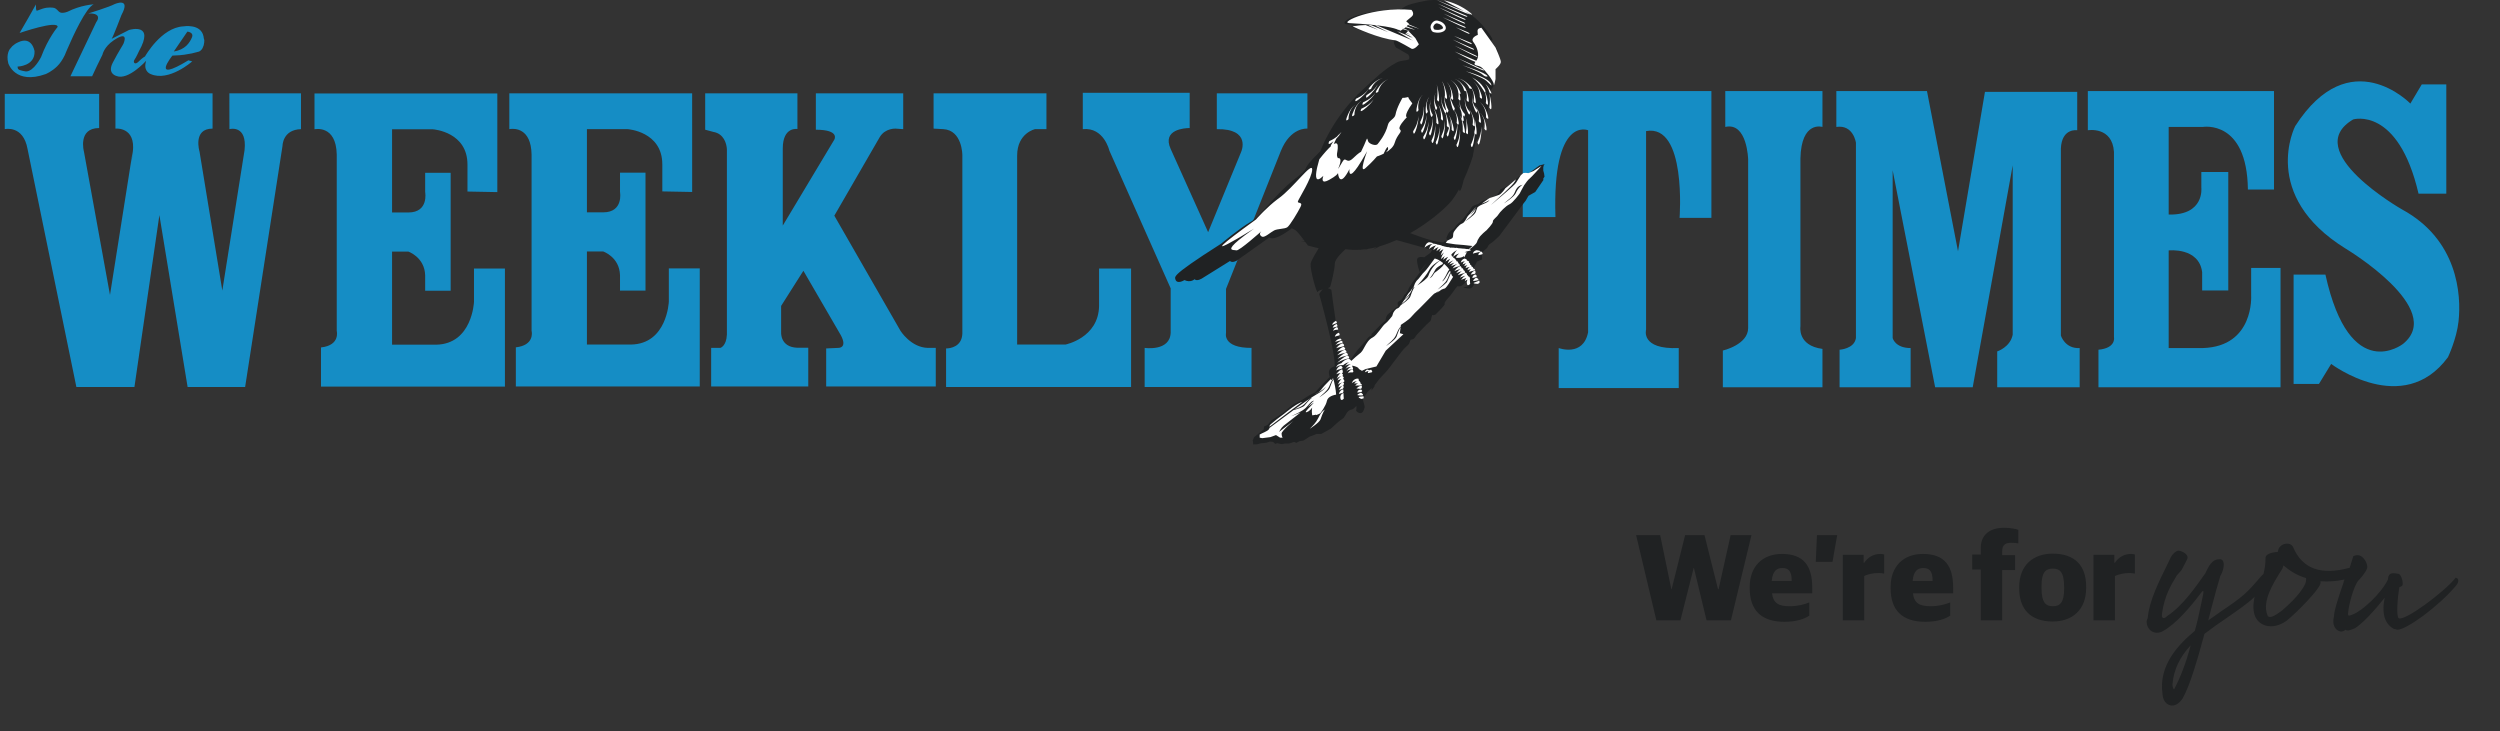
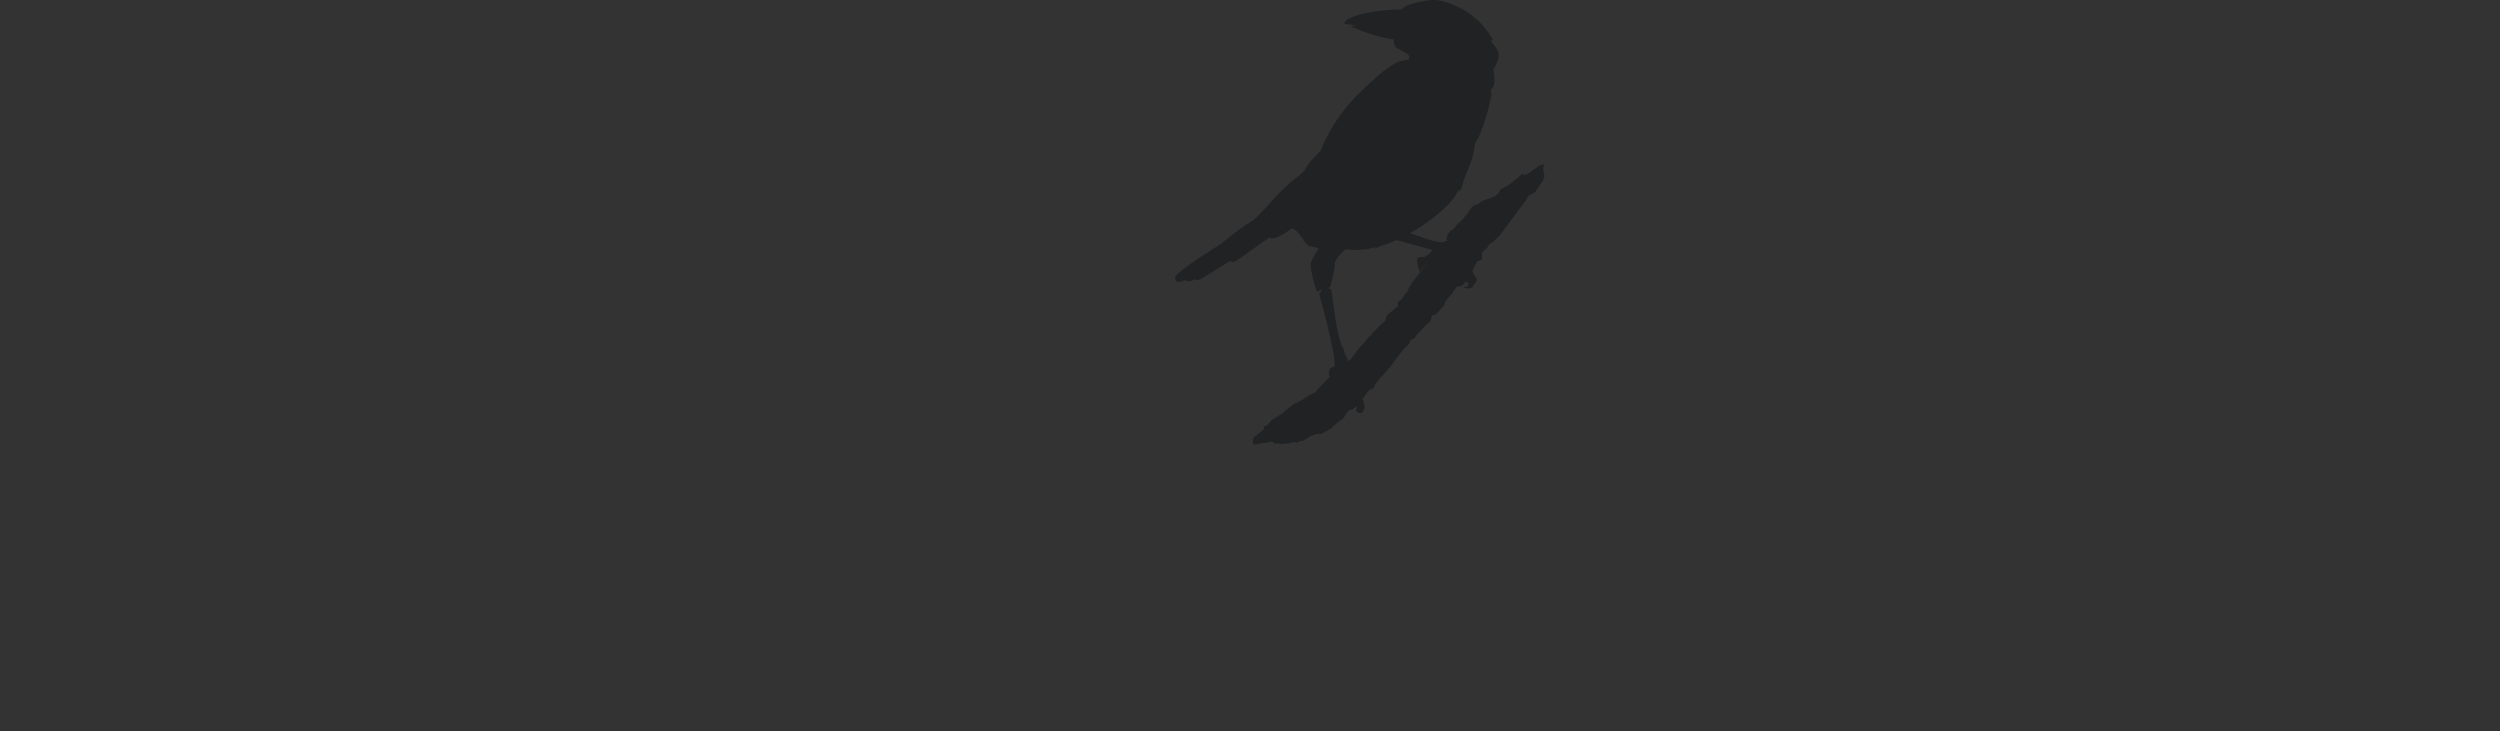
<svg xmlns="http://www.w3.org/2000/svg" width="270px" height="79px" viewBox="0 0 270 79" version="1.1">
  <rect x="0" y="0" width="270" height="79" fill="#333333" stroke="none" />
  <title>The Weekly Times/The Weekly Times</title>
  <g id="🚧-Olympics" stroke="none" stroke-width="1" fill="none" fill-rule="evenodd">
    <g id="Artboard" transform="translate(-834, -1236)">
      <g id="The-Weekly-Times/The-Weekly-Times" transform="translate(834.513, 1236)">
        <g id="Logo">
          <g transform="translate(0, 0.282)" fill="#158DC5">
-             <path d="M127.973,9.739 L127.973,13.547 L127.918,13.547 C127.508,13.552 124.95,13.67 125.921,15.809 L129.965,24.795 L133.538,16.107 C133.538,16.107 134.651,13.608 130.903,13.666 L130.903,9.8 L140.686,9.8 L140.686,13.608 C140.686,13.608 138.87,13.414 137.815,16.034 L131.897,30.923 L131.897,35.684 C131.897,35.684 131.489,37.306 134.651,37.29 L134.651,41.516 L123.109,41.516 L123.109,37.29 C123.109,37.29 125.862,37.706 125.921,35.626 L125.921,30.863 L119.3,15.989 C119.3,15.989 118.714,13.43 116.429,13.667 L116.429,9.739 L127.973,9.739 Z M112.503,9.799 L112.503,13.665 L111.273,13.665 C111.273,13.665 109.339,14.083 109.339,16.522 L109.339,36.931 L114.554,36.931 C114.554,36.931 118.128,36.22 118.186,32.768 L118.186,28.721 L121.643,28.721 L121.643,41.515 L101.663,41.515 L101.663,37.349 L101.726,37.349 C102.034,37.34 103.369,37.216 103.421,35.743 L103.421,16.464 C103.421,16.464 103.421,13.786 101.369,13.665 L100.314,13.607 L100.314,9.799 L112.503,9.799 Z M22.443,9.8 L22.443,13.608 C20.274,13.608 21.036,16.091 21.036,16.091 L23.497,31.1 L25.9,15.927 C26.184,13.208 24.365,13.638 24.264,13.664 L24.259,9.8 L31.994,9.8 L31.994,13.665 C30.001,13.725 30.001,15.453 30.001,15.453 L25.96,41.516 L19.749,41.516 L16.701,22.949 L14.005,41.516 L7.736,41.516 L2.462,15.808 C1.993,13.192 0,13.665 0,13.665 L0,9.858 L10.195,9.858 L10.195,13.547 C7.852,13.547 8.555,16.106 8.555,16.106 L11.366,31.576 L13.823,16.024 L13.82,16.06 C13.788,16.326 13.681,17.243 13.673,17.354 L13.673,17.364 C13.678,17.348 13.719,17.037 13.828,16.167 C14.181,13.368 11.955,13.608 11.955,13.608 L11.955,9.8 L22.443,9.8 Z M53.198,9.815 L53.198,20.466 L49.974,20.404 L49.974,17.49 C49.974,14.004 46.401,13.693 46.231,13.68 L41.83,13.679 L41.83,22.666 L43.587,22.666 C45.815,22.666 45.405,20.465 45.405,20.465 L45.405,18.382 L48.158,18.382 L48.158,31.116 L45.405,31.116 L45.405,29.449 C45.345,27.488 43.587,26.89 43.587,26.89 L41.83,26.89 L41.83,36.945 L46.576,36.945 C50.503,36.885 50.678,32.306 50.678,32.306 L50.678,28.721 L54.019,28.721 L54.019,41.469 L34.155,41.469 L34.155,37.243 C36.264,37.009 35.855,35.458 35.855,35.458 L35.855,16.418 C35.796,13.146 33.453,13.68 33.453,13.68 L33.453,9.815 L53.198,9.815 Z M85.609,9.8 L85.609,13.65 C85.609,13.65 84.027,13.368 84.027,15.75 L84.027,24.08 L89.593,14.798 C89.593,14.798 90.238,13.727 87.6,13.727 L87.6,9.8 L97.034,9.8 L97.034,13.666 L96.213,13.608 C96.213,13.608 95.101,13.547 94.514,14.5 L89.594,23.011 L96.74,35.447 C96.74,35.447 97.854,37.232 99.671,37.29 L100.55,37.29 L100.55,41.456 L88.714,41.456 L88.714,37.35 L90.002,37.29 C90.002,37.29 91.058,37.35 90.297,35.923 L86.254,28.961 L83.849,32.754 L83.849,35.611 C83.849,35.611 83.732,37.217 85.609,37.275 L86.78,37.275 L86.78,41.456 L76.292,41.456 L76.292,37.29 L77.288,37.29 C77.288,37.29 77.932,37.111 77.991,35.863 L77.991,15.869 C77.991,15.869 77.991,15.846 77.988,15.803 L77.979,15.696 C77.932,15.265 77.698,14.167 76.526,13.963 L75.647,13.726 L75.647,9.8 L85.609,9.8 Z M74.239,9.8 L74.24,20.451 L71.017,20.389 L71.017,17.474 C71.017,13.904 67.267,13.665 67.267,13.665 L62.875,13.665 L62.875,22.651 L64.631,22.651 C66.856,22.651 66.448,20.45 66.448,20.45 L66.448,18.367 L69.201,18.367 L69.201,31.101 L66.448,31.101 L66.448,29.433 C66.388,27.47 64.631,26.877 64.631,26.877 L62.875,26.877 L62.875,36.93 L67.62,36.93 C71.544,36.875 71.721,32.291 71.721,32.291 L71.721,28.705 L75.061,28.705 L75.061,41.454 L55.198,41.454 L55.198,37.231 C57.168,37.007 56.941,35.646 56.902,35.465 L56.897,35.446 L56.897,16.403 C56.845,13.54 55.043,13.591 54.594,13.648 L54.531,13.658 C54.506,13.662 54.493,13.665 54.493,13.665 L54.493,9.8 L74.239,9.8 Z M9.61,0.187 C8.774,0.531 7.363,3.62 6.762,5.014 L6.642,5.294 C6.537,5.543 6.476,5.691 6.476,5.691 C6.242,6.168 5.97,6.577 5.656,6.881 C5.06,7.464 4.426,7.716 4.426,7.716 C1.115,8.907 0.382,6.554 0.382,6.554 C0.119,5.543 0.558,5.009 0.558,5.009 C0.675,4.9 0.752,4.752 0.86,4.666 C0.982,4.572 1.099,4.474 1.209,4.406 C1.279,4.365 1.376,4.32 1.441,4.29 C2.941,3.556 3.216,5.232 3.216,5.232 C3.305,6.869 1.378,6.912 1.378,6.912 L1.408,7.061 C1.436,7.209 1.466,7.179 1.466,7.179 C1.525,7.328 2.287,7.436 2.287,7.436 C3.156,7.436 3.926,5.871 3.926,5.871 C4.69,3.819 5.712,2.628 5.712,2.628 C5.744,1.855 1.605,3.282 1.605,3.282 C2.009,2.623 3.164,0.558 3.347,0.231 L3.369,0.189 L3.366,0.327 C3.358,0.933 3.47,0.883 3.485,0.874 C4.425,0.487 4.747,0.517 5.186,0.545 C5.625,0.575 5.743,0.991 6.036,1.08 C6.328,1.17 6.769,0.991 6.769,0.991 C8.234,0.248 9.61,0.187 9.61,0.187 Z M11.867,0.16 C11.867,0.16 13.683,-0.644 12.599,1.351 C12.599,1.351 11.748,3.61 11.545,3.91 C11.545,3.91 12.95,3.194 13.419,2.957 L13.434,2.953 C13.653,2.89 16.184,2.214 14.502,5.234 C14.502,5.234 14.181,5.94 14.007,6.176 C13.829,6.417 14.034,6.795 14.444,6.379 C14.854,5.963 15.148,5.814 15.148,5.814 C15.148,5.814 16.896,2.684 19.298,2.566 C19.298,2.566 21.183,2.239 21.467,3.65 C21.479,3.71 21.479,3.703 21.484,3.772 C21.491,3.818 21.501,3.864 21.512,3.909 C21.529,3.958 21.552,4.01 21.553,4.053 C21.559,4.2 21.536,4.414 21.484,4.618 C21.461,4.714 21.395,4.785 21.368,4.903 C21.368,4.903 21.227,5.209 20.95,5.297 C20.887,5.314 20.278,5.476 20.206,5.486 C19.484,5.589 19.484,5.675 18.106,5.723 C18.106,5.723 15.647,8.777 19.835,6.23 L20.246,6.349 C20.246,6.349 17.725,8.58 15.762,7.717 C15.762,7.717 15.029,7.478 15.206,6.555 L15.265,6.287 C15.265,6.287 13.33,8.432 12.071,7.927 C12.071,7.927 11.045,7.688 11.661,6.497 C12.276,5.307 12.775,4.563 12.833,4.415 C12.892,4.266 13.418,2.957 11.748,4.087 C10.71,4.79 10.548,5.635 10.548,5.635 C10.32,6.06 9.601,7.599 9.46,7.902 L9.435,7.955 L7.092,7.955 L9.874,2.122 C9.874,2.122 10.695,1.111 9.025,1.172 C9.025,1.172 11.339,0.457 11.867,0.16 Z M19.723,3.133 L18.258,5.276 C19.483,5.097 19.98,4.323 20.216,3.761 C20.45,3.193 19.723,3.133 19.723,3.133 Z M167.475,23.159 L163.946,23.159 L163.946,9.551 L184.318,9.551 L184.318,23.248 L180.881,23.248 C180.881,23.248 181.672,13.063 177.263,13.876 L177.263,35.324 C177.263,35.324 176.645,37.488 180.791,37.307 L180.791,41.632 L167.827,41.632 L167.827,37.307 C167.827,37.307 170.473,38.297 171.003,35.595 L171.003,13.784 C171.003,13.784 167.122,12.162 167.475,23.158 L167.475,23.159 Z M185.818,9.551 L196.312,9.551 L196.312,13.426 C196.312,13.426 194.019,12.706 193.932,16.85 L193.932,34.965 C193.932,34.965 193.578,37.038 196.312,37.4 L196.312,41.544 L185.554,41.544 L185.554,37.577 C185.554,37.577 188.287,36.946 188.287,35.146 L188.287,16.939 C188.287,16.939 188.198,12.883 185.817,13.426 L185.817,9.551 L185.818,9.551 Z M198.162,41.545 L198.162,37.489 C198.162,37.489 199.752,37.4 199.928,36.229 L199.928,15.137 C199.928,15.137 199.663,13.154 197.812,13.426 L197.812,9.551 L207.599,9.551 L210.952,26.854 L210.863,26.584 L210.952,26.853 L213.862,9.64 L223.826,9.64 L223.826,13.785 C223.826,13.785 222.151,13.515 222.061,15.768 L222.061,35.958 C222.061,35.958 222.503,37.399 224.091,37.308 L224.091,41.544 L215.186,41.544 L215.186,37.67 C215.186,37.67 216.594,37.219 216.859,35.866 L216.859,17.571 L212.539,41.545 L208.482,41.545 L203.894,18.111 L203.894,36.229 C203.894,36.229 204.16,37.308 205.835,37.308 L205.835,41.545 L198.162,41.545 L198.162,41.545 Z M245.079,20.186 L245.079,9.551 L224.973,9.551 L224.973,13.785 C224.973,13.785 227.62,13.334 227.795,16.129 L227.795,36.136 C227.795,36.136 228.06,37.308 226.12,37.488 L226.12,41.544 L245.785,41.544 L245.785,28.656 L242.612,28.656 L242.612,31.63 C242.612,31.63 242.964,37.127 237.409,37.308 L233.705,37.308 L233.705,26.764 C233.705,26.764 236.967,26.403 237.32,29.106 L237.32,31.088 L240.142,31.088 L240.142,18.291 L237.232,18.291 L237.232,20.005 C237.232,20.005 237.585,22.978 233.705,22.89 L233.705,13.426 L237.409,13.426 C237.409,13.426 242.17,12.613 242.26,20.186 L245.08,20.186 L245.079,20.186 Z M260.689,20.636 L263.687,20.636 L263.687,8.83 L261.04,8.83 L259.806,10.903 C259.806,10.903 253.28,4.14 247.371,13.335 C247.371,13.335 243.493,20.817 252.841,26.584 C252.841,26.584 263.687,33.075 259.014,36.86 C259.014,36.86 253.281,41.364 250.634,29.378 L247.196,29.378 L247.196,41.186 L249.931,41.186 L251.253,39.022 C251.253,39.022 259.014,44.88 263.865,38.299 C263.865,38.299 264.798,36.351 265.009,34.426 C265.327,31.524 264.915,25.612 258.926,22.348 C258.926,22.348 247.815,16.038 253.635,12.614 C253.635,12.614 258.486,11.173 260.69,20.636 L260.689,20.636 Z" />
-           </g>
+             </g>
          <g id="Bird" transform="translate(126.399, 0)">
            <path d="M28.371,0.025 C29.241,0.124 31.758,0.909 33.401,2.969 C34.466,4.303 34.316,4.363 34.182,4.373 L34.146,4.375 C34.091,4.379 34.063,4.397 34.177,4.541 C34.564,5.031 34.951,5.422 34.951,6.01 C34.951,6.601 34.369,7.482 34.369,7.482 C34.369,7.482 34.564,8.661 34.466,9.055 C34.369,9.446 34.08,9.741 34.08,9.741 L34.176,10.329 L34.079,10.622 C34.079,10.622 33.305,14.353 32.433,15.333 L32.143,16.904 C32.143,16.904 31.77,18.125 31.163,19.446 C31.135,19.586 31.098,19.744 31.049,19.919 C30.78,20.897 30.693,20.622 30.667,20.439 C30.355,21.009 30.005,21.543 29.629,21.95 C28.924,22.712 27.353,24.066 25.391,25.179 C26.146,25.465 27.706,26.033 28.355,26.105 C28.55,26.127 28.751,26.155 28.948,26.184 C28.997,26.131 29.031,26.101 29.048,26.095 C29.24,26.03 29.371,26.03 29.371,26.03 L29.305,25.702 C29.305,25.702 29.435,25.113 29.888,24.851 C30.339,24.591 30.145,24.46 30.66,24.069 C31.176,23.675 31.95,22.498 31.95,22.498 C31.95,22.498 32.016,22.235 32.532,22.104 C33.047,21.973 32.724,21.779 33.885,21.45 C35.047,21.125 35.11,20.468 35.11,20.468 L35.884,20.077 L36.66,19.49 L37.504,18.753 L37.57,18.838 L37.709,18.924 L38.166,18.735 L39.337,17.874 L39.914,17.72 L39.813,17.856 L39.762,18.078 L39.762,18.424 L39.796,18.548 L39.846,18.718 L39.896,19.079 L39.761,19.286 L39.776,19.442 L38.894,20.735 L38.164,21.148 L37.858,21.681 L37.625,21.974 L35.045,25.443 C35.045,25.443 35.03,25.457 35.005,25.483 L34.898,25.588 C34.704,25.779 34.362,26.104 34.156,26.245 L34.077,26.294 C33.821,26.423 33.755,26.685 33.755,26.685 C33.755,26.685 33.689,26.817 33.498,26.948 C33.399,27.014 33.261,27.164 33.149,27.296 L33.149,28.017 L32.6,28.254 L32.557,28.342 C32.382,28.69 32.194,29.054 32.095,29.213 C32.098,29.231 32.102,29.246 32.107,29.258 C32.373,29.978 32.663,30.006 32.569,30.274 C32.468,30.554 32.433,30.593 32.399,30.61 L32.369,30.624 C32.348,30.637 32.321,30.663 32.277,30.744 C31.991,31.27 31.84,31.192 31.163,31.068 C30.991,31.037 31.574,30.943 31.574,30.943 L31.72,30.62 L31.429,30.373 C31.26,30.555 31.21,30.721 30.907,30.876 C30.774,30.945 30.646,30.927 30.556,30.917 C30.534,30.914 30.513,30.911 30.495,30.907 C30.412,30.997 30.347,31.074 30.303,31.133 C30.014,31.527 29.755,31.917 29.498,32.18 C29.238,32.441 29.11,32.703 29.11,32.703 L29.11,32.9 L28.79,33.292 L28.208,33.882 C28.208,33.882 28.208,33.948 28.014,34.014 C27.82,34.08 27.756,34.014 27.756,34.014 C27.756,34.014 27.756,34.079 27.691,34.271 C27.627,34.471 27.691,34.602 27.436,34.797 C27.176,34.994 26.338,35.91 26.143,36.107 C25.952,36.304 25.885,36.564 25.692,36.63 C25.499,36.695 25.434,36.695 25.434,36.695 L25.307,37.021 C25.307,37.021 25.307,37.154 24.984,37.415 C24.66,37.677 24.145,38.394 24.145,38.394 C24.145,38.394 23.833,38.798 23.585,39.127 L23.448,39.312 C23.407,39.368 23.371,39.417 23.344,39.455 L23.309,39.508 C23.177,39.704 22.854,40.098 22.339,40.621 C21.963,41.002 21.757,41.348 21.548,41.61 L21.55,41.627 C21.584,41.759 21.19,42.183 21.19,42.183 C21.19,42.183 21.255,41.986 21.255,41.887 L21.253,41.905 L21.129,42.009 C21.013,42.109 20.9,42.212 20.79,42.319 L20.532,42.714 C20.532,42.714 20.419,42.863 20.254,43.067 C20.355,43.453 20.49,43.899 20.47,43.982 C20.439,44.113 20.405,44.275 20.275,44.472 C20.144,44.669 19.899,44.658 19.685,44.504 C19.456,44.34 19.586,44.274 19.586,44.145 C19.586,44.054 19.586,43.948 19.584,43.842 C19.389,44.045 19.214,44.198 19.113,44.218 C18.837,44.273 18.703,44.378 18.59,44.531 L18.535,44.611 C18.403,44.805 18.211,45.131 18.211,45.131 C18.211,45.131 17.631,45.528 17.373,45.788 C17.115,46.05 16.793,46.31 16.793,46.31 L15.781,46.866 L15.27,46.864 L14.863,47.036 L14.558,47.139 L13.845,47.589 L13.44,47.645 L13.098,47.829 L12.859,47.725 L12.318,47.899 L11.874,47.899 L11.502,47.967 L11.027,47.864 L10.805,47.935 L10.584,47.725 L10.228,47.692 L9.872,47.811 L9.227,47.882 L8.854,47.985 L8.434,48 L8.411,47.692 L8.37,47.604 L8.524,47.22 L9.227,46.657 L9.572,46.374 L9.6,46.071 L9.992,45.882 L10.408,45.392 L11.634,44.609 C11.634,44.609 12.667,43.693 12.859,43.627 C13.053,43.562 13.892,43.105 14.149,42.907 C14.409,42.711 15.118,42.385 15.118,42.385 C15.118,42.385 15.567,41.86 15.762,41.664 L15.876,41.548 C16.095,41.327 16.482,40.935 16.649,40.766 L16.699,40.715 C16.651,40.573 16.613,40.412 16.606,40.286 C16.581,39.798 17,39.633 17.181,39.584 L17.222,39.573 L17.229,39.437 C17.257,38.779 16.954,37.273 16.599,35.768 L16.479,35.267 C16.036,33.44 15.56,31.753 15.56,31.753 C15.559,31.753 15.717,31.456 15.943,31.263 L15.928,31.268 C15.672,31.331 15.448,31.403 15.407,31.526 C15.31,31.818 14.571,29.158 14.633,28.484 C14.666,28.133 15.504,26.815 15.504,26.815 L14.342,26.52 L14.334,26.507 L14.269,26.416 C14.224,26.353 14.16,26.265 14.084,26.161 C13.799,26.101 13.53,26.028 13.53,26.028 C13.719,26.062 13.885,26.077 14.025,26.081 C13.978,26.018 13.928,25.951 13.876,25.882 C13.722,25.822 13.615,25.776 13.615,25.776 C13.695,25.801 13.772,25.823 13.845,25.84 C13.709,25.662 13.561,25.472 13.421,25.305 C13.389,25.285 13.363,25.269 13.345,25.257 L13.324,25.244 L13.402,25.281 C13.242,25.091 13.095,24.931 12.99,24.851 L12.602,24.657 C12.602,24.657 10.764,26.128 10.184,25.638 L6.643,28.155 C6.643,28.155 6.167,28.433 5.926,28.188 L2.929,30.054 C2.929,30.054 2.365,30.43 2.099,30.155 C2.099,30.155 1.683,30.568 1.007,30.248 C1.007,30.248 0.189,30.773 0.025,30.152 L0.017,30.12 C0.009,30.093 0.003,30.067 0,30.038 L-4.0154078e-13,30.002 C0.005,29.921 0.051,29.817 0.208,29.651 L0.289,29.569 C0.763,29.109 1.974,28.23 4.96,26.324 C4.96,26.324 7.087,24.557 8.15,23.966 C9.216,23.378 10.764,21.025 12.892,19.356 C13.812,18.635 13.973,18.446 14.07,18.257 L14.105,18.186 C14.214,17.952 14.356,17.625 15.698,16.315 C15.698,16.315 16.753,13.24 19.661,10.271 C19.68,10.229 19.697,10.197 19.697,10.197 C19.697,10.197 19.722,10.186 19.766,10.165 C19.975,9.955 20.192,9.748 20.418,9.542 C21.436,8.62 22.546,7.474 23.968,6.727 C24.356,6.522 24.856,6.585 25.277,6.403 L25.301,6.133 L25.179,5.888 L24.82,5.681 L23.945,5.177 C23.945,5.177 23.826,5.25 23.633,4.662 C23.617,4.613 23.615,4.492 23.622,4.325 L23.624,4.276 L23.607,4.264 L23.582,4.259 C21.653,4.057 19.118,2.91 18.951,2.834 L19.232,2.788 C19.37,2.77 19.505,2.755 19.639,2.743 C19.274,2.699 18.878,2.653 18.45,2.605 C17.776,2.527 19.064,1.146 24.414,1.023 C24.643,0.789 24.982,0.567 25.565,0.418 C26.729,0.123 27.5,-0.071 28.371,0.025 Z M23.914,25.929 C23.329,26.19 22.722,26.418 22.105,26.595 C22.042,26.631 21.96,26.676 21.858,26.727 C21.609,26.854 21.353,26.961 21.299,26.983 L21.29,26.986 L21.428,26.91 C21.559,26.833 21.67,26.756 21.761,26.686 C21.448,26.767 21.134,26.833 20.818,26.882 C20.646,26.962 20.5,27.022 20.462,27.038 L20.59,26.965 C20.627,26.944 20.662,26.922 20.695,26.901 C20.491,26.93 20.286,26.953 20.081,26.968 C19.97,27.014 19.896,27.042 19.896,27.042 C19.942,27.018 19.987,26.995 20.029,26.971 C19.485,27.008 18.941,26.993 18.404,26.913 C18.404,26.913 17.246,27.896 17.246,28.484 C17.246,29.072 16.859,30.642 16.761,30.935 C16.735,31.014 16.634,31.072 16.497,31.12 C16.646,31.155 16.776,31.23 16.836,31.269 L16.873,31.294 C16.873,31.294 17.012,32.359 17.17,33.467 L17.229,33.883 C17.34,34.642 17.452,35.361 17.526,35.71 C17.653,36.303 17.809,36.846 17.94,37.187 C18.006,37.368 18.069,37.492 18.116,37.54 C18.246,37.671 18.214,37.901 18.214,37.901 C18.264,37.972 18.312,38.107 18.312,38.239 C18.312,38.277 18.508,38.287 18.471,38.521 C18.464,38.567 18.604,38.582 18.63,38.816 C18.643,38.938 18.686,38.877 18.73,38.976 C18.733,38.983 18.736,38.991 18.739,38.998 L18.986,38.786 L19.696,37.804 C19.696,37.804 20.213,37.216 20.406,37.019 C20.599,36.825 20.792,36.433 21.05,36.302 L21.308,36.171 L21.288,36.175 C21.232,36.183 21.097,36.187 21.308,35.974 C21.568,35.711 22.146,35.123 22.146,35.123 L22.729,34.6 C22.729,34.6 22.729,34.144 23.05,33.881 C23.371,33.619 23.501,33.553 23.694,33.359 C23.803,33.244 23.935,33.154 24.082,33.094 L24.019,32.702 C24.019,32.702 24.146,32.505 24.339,32.44 C24.534,32.377 24.792,31.786 24.792,31.786 C24.792,31.786 24.792,31.917 25.049,31.526 C25.308,31.132 25.049,31.46 25.308,31 C25.565,30.543 26.469,29.367 26.469,29.367 C26.469,29.367 26.558,29.247 26.704,29.052 L26.842,28.869 C26.942,28.735 27.057,28.582 27.182,28.418 C26.857,28.743 26.579,29.138 26.467,29.303 L26.416,29.381 C26.416,29.381 26.125,28.587 26.125,28.091 C26.125,27.702 26.603,27.74 26.807,27.774 L26.887,27.79 C26.895,27.792 26.899,27.793 26.899,27.793 L27.578,27.297 L27.771,26.998 L23.914,25.929 Z" id="Base" fill="#202223" />
-             <path d="M17.057,40.853 C17.064,40.864 17.072,40.883 17.08,40.907 C16.881,41.088 16.812,41.391 16.616,41.791 C16.378,42.285 15.897,42.583 15.56,42.929 C15.56,42.929 16.583,42.263 16.701,41.903 C16.88,41.37 17.008,41.094 17.094,40.951 C17.191,41.253 17.365,42.097 17.391,42.618 C17.192,42.65 16.495,42.803 16.399,43.282 C16.291,43.843 15.684,44.63 15.684,44.63 C15.684,44.63 15.476,44.759 15.244,44.824 C15.224,44.827 15.169,44.771 15.156,44.781 C15.084,44.84 15.057,44.807 15.013,44.82 C14.892,44.85 14.806,44.865 14.803,44.852 C14.723,44.341 14.803,44.011 14.803,44.011 C14.803,44.011 14.582,44.405 14.199,44.516 C13.812,44.63 14.807,43.709 14.968,43.505 C15.01,43.452 14.836,43.574 14.548,43.788 L14.351,43.934 L14.448,43.822 C14.786,43.43 14.935,43.318 14.995,43.286 L15.02,43.276 L14.927,43.291 C14.627,43.372 14.452,43.722 14.097,44.062 C13.703,44.437 12.95,44.754 12.515,44.958 C12.515,44.957 13.078,44.766 13.548,44.551 C12.738,45.174 11.861,45.862 11.721,45.975 C11.445,46.199 11.226,46.648 11.226,46.648 L12.766,45.47 C12.766,45.47 11.5,46.537 11.5,46.817 C11.5,47.098 11.609,47.267 11.609,47.267 L11.336,47.267 L10.895,46.987 L10.29,47.209 L9.408,47.323 L9.133,47.267 L9.133,46.931 C9.408,46.761 9.959,46.592 10.125,46.367 C10.166,46.311 10.183,46.263 10.19,46.218 C10.484,46.008 10.852,45.733 11.263,45.425 L11.775,45.042 C12.103,44.797 12.447,44.54 12.795,44.285 C13.15,44.192 13.825,43.995 13.995,43.782 C14.456,43.212 14.682,43.027 14.789,42.97 L14.804,42.962 L14.762,42.969 C14.506,43.032 14.346,43.252 14.077,43.529 L13.954,43.652 C13.658,43.937 13.268,44.067 12.908,44.201 L13.279,43.932 C14.022,43.397 14.754,42.894 15.351,42.548 C15.764,42.306 16.058,42.118 16.225,41.845 L16.277,41.744 L16.267,41.761 C16.195,41.869 15.941,42.183 15.246,42.478 L15.091,42.537 C15.165,42.491 15.234,42.457 15.299,42.438 C15.683,42.327 15.848,41.935 16.125,41.654 C16.289,41.486 16.555,41.195 16.8,40.953 C16.826,41.004 16.851,41.04 16.872,41.057 L17.057,40.853 Z M16.19,44.227 L16.177,44.242 C16.095,44.332 15.945,44.586 15.705,45.288 C15.583,45.646 14.545,46.31 14.545,46.31 C14.886,45.965 15.206,45.661 15.449,45.167 C15.662,44.737 15.857,44.427 16.133,44.258 L16.19,44.227 Z M13.756,43.394 C13.406,43.651 13,43.955 12.581,44.27 L12.156,44.59 C11.429,45.14 10.706,45.693 10.193,46.086 C10.193,46.002 10.207,45.917 10.343,45.806 C10.435,45.731 10.503,45.675 10.562,45.625 L10.732,45.483 C10.791,45.433 10.859,45.377 10.951,45.302 C11.225,45.078 11.454,44.944 11.774,44.685 C12.094,44.425 13.162,43.553 13.756,43.394 Z M18.182,42.44 C18.183,42.44 18.199,43.066 18.229,43.021 C18.055,43.287 17.908,43.165 17.908,43.165 C17.908,43.165 17.643,42.679 18.182,42.44 Z M20.338,42.793 L20.345,42.806 C20.366,42.854 20.388,42.93 20.341,42.991 C20.338,42.991 20.469,43 20.385,43.031 L20.366,43.037 L20.359,43.021 C20.35,43.004 20.34,42.993 20.339,42.991 C20.308,43.036 20.241,43.072 20.117,43.085 C20.105,43.082 19.529,42.858 20.024,42.829 C20.178,42.819 20.265,42.809 20.312,42.799 L20.338,42.793 Z M20.079,42.405 C20.141,42.448 20.544,42.735 20.079,42.714 C19.662,42.699 19.67,42.664 19.685,42.653 C19.691,42.649 19.687,42.587 19.973,42.452 L20.079,42.405 Z M18.148,42.046 C18.148,42.046 18.261,42.393 18.066,42.44 C17.823,42.498 17.726,42.533 17.69,42.552 L17.687,42.538 C17.713,42.442 17.804,42.189 18.049,42.08 L18.148,42.046 Z M20.086,42.069 C20.086,42.069 20.435,42.303 19.941,42.361 C19.795,42.376 19.678,42.395 19.678,42.395 C19.678,42.395 19.681,42.074 20.086,42.069 Z M18.154,41.605 L18.168,41.64 C18.2,41.726 18.257,41.95 18.032,42.016 C17.873,42.063 17.777,42.107 17.721,42.144 L17.692,42.166 L17.698,42.152 C17.762,42.014 17.887,41.785 18.062,41.658 L18.154,41.605 Z M20.161,41.665 C20.161,41.665 20.245,42.034 19.954,41.989 C19.748,41.958 19.642,41.961 19.588,41.976 L19.61,41.943 C19.689,41.851 19.831,41.72 20.033,41.678 L20.161,41.665 Z M18.15,41.281 C18.15,41.281 18.391,41.47 18.085,41.637 C17.756,41.815 17.662,41.844 17.635,41.847 L17.625,41.846 C17.625,41.846 17.759,41.375 18.15,41.281 Z M19.784,40.885 C19.784,40.884 19.872,41.051 19.836,41.134 L19.862,41.131 C19.862,41.131 20.1,41.305 19.988,41.378 C20.04,41.412 20.404,41.653 19.94,41.635 C19.566,41.622 19.475,41.661 19.453,41.681 C19.469,41.643 19.557,41.48 19.765,41.408 C19.478,41.398 19.378,41.415 19.344,41.431 L19.377,41.372 C19.439,41.284 19.526,41.217 19.625,41.176 C19.217,41.19 19.077,41.406 19.077,41.406 C19.077,41.406 19.207,40.858 19.784,40.885 Z M18.043,40.588 L18.083,40.616 C18.162,40.674 18.313,40.812 18.125,40.899 C18.207,40.979 18.404,41.198 18.175,41.266 C17.696,41.406 17.583,41.531 17.583,41.531 L17.605,41.476 C17.653,41.361 17.779,41.096 17.968,40.943 C17.691,40.999 17.584,41.061 17.543,41.103 L17.531,41.117 L17.536,41.104 C17.577,40.996 17.695,40.74 17.934,40.627 L18.043,40.588 Z M18.043,39.885 C18.044,39.885 18.204,40.225 18.046,40.292 L17.992,40.301 L18.022,40.327 C18.111,40.408 18.225,40.543 18.043,40.588 C17.603,40.695 17.465,40.89 17.444,40.925 L17.463,40.875 C17.513,40.754 17.65,40.466 17.856,40.32 L17.896,40.295 L17.878,40.306 C17.547,40.32 17.43,40.405 17.397,40.438 L17.389,40.446 C17.438,40.368 17.65,40.049 17.934,39.922 L18.043,39.885 Z M19.189,39.925 C19.189,39.925 19.347,40.227 19.146,40.217 C18.842,40.198 18.714,40.266 18.66,40.325 L18.642,40.348 L18.667,40.297 C18.73,40.171 18.861,39.975 19.075,39.932 L19.189,39.925 Z M20.717,39.905 L20.73,39.908 C20.775,39.92 20.925,39.961 20.992,39.992 C21.013,39.978 21.039,39.965 21.068,39.954 L21.164,39.925 L21.172,39.934 C21.213,39.977 21.386,40.175 21.212,40.217 C20.727,40.331 20.82,40.286 20.82,40.286 C20.82,40.286 20.798,40.164 20.905,40.055 L20.787,40.091 C20.514,40.177 20.493,40.219 20.493,40.219 C20.493,40.219 20.503,40.079 20.717,39.905 Z M28.027,27.926 L28.135,27.941 C28.278,27.983 28.427,28.054 28.573,28.143 C28.202,28.34 27.659,28.725 27.445,29.151 C27.218,29.606 26.638,30.32 26.267,30.715 L26.154,30.831 L26.166,30.825 C26.175,30.819 26.188,30.811 26.204,30.8 L26.342,30.708 C26.656,30.494 27.257,30.057 27.349,29.789 C27.66,28.886 28.299,28.36 28.595,28.155 C28.714,28.23 28.833,28.316 28.946,28.408 L28.87,28.541 C28.561,28.702 28.22,28.911 28.126,29.084 C27.768,29.747 27.578,29.973 27.483,30.049 L27.469,30.058 L27.509,30.046 C27.722,29.952 27.84,29.741 28.019,29.464 C28.295,29.271 28.92,28.814 29.023,28.534 L29.064,28.508 L29.186,28.619 C29.374,28.798 29.529,28.978 29.622,29.12 C29.556,29.181 29.506,29.241 29.478,29.298 C29.125,30.031 28.936,30.289 28.84,30.378 L28.821,30.393 L28.851,30.383 C29.099,30.266 29.221,29.973 29.449,29.59 L29.541,29.442 C29.587,29.37 29.637,29.304 29.69,29.243 C29.7,29.259 29.706,29.272 29.709,29.284 C29.718,29.309 29.73,29.352 29.745,29.403 C29.627,29.585 29.552,29.836 29.402,30.147 C29.163,30.641 28.682,30.936 28.344,31.285 C28.344,31.285 28.963,30.879 29.294,30.53 L29.362,30.452 L29.421,30.328 C29.495,30.161 29.552,30.014 29.614,29.891 C29.676,29.726 29.73,29.598 29.777,29.499 C29.79,29.537 29.804,29.576 29.821,29.614 L29.87,29.574 L29.906,29.554 L29.896,29.566 C29.879,29.585 29.859,29.611 29.836,29.647 C29.878,29.741 29.933,29.829 30,29.878 C30.008,29.885 30.017,29.891 30.027,29.897 C29.683,30.472 29.365,30.955 29.196,31.108 C29.159,31.14 29.135,31.155 29.116,31.158 C29.027,31.173 28.907,31.217 28.772,31.278 C28.507,31.48 28.264,31.636 28.264,31.636 C28.341,31.559 28.425,31.484 28.512,31.408 C28.382,31.479 28.249,31.559 28.127,31.64 L28.109,31.647 C28.005,31.682 27.874,31.797 27.741,31.942 C27.636,32.05 27.415,32.275 27.18,32.514 L26.944,32.754 C26.706,32.996 26.488,33.217 26.402,33.305 L26.362,33.345 C26.362,33.345 26.221,33.477 26.048,33.647 L25.868,33.826 C25.716,33.979 25.567,34.138 25.483,34.245 C25.262,34.526 24.382,35.087 24.382,35.087 L24.355,35.306 C24.11,35.478 24.048,35.798 23.834,36.235 C23.595,36.732 23.114,37.03 22.778,37.376 C22.778,37.375 23.8,36.706 23.92,36.347 C24.129,35.725 24.267,35.454 24.352,35.336 L24.273,35.984 L24.656,36.099 L24.05,36.66 L23.446,37.221 L22.749,37.871 L21.739,39.578 L20.584,39.856 L20.532,39.88 C20.465,39.91 20.338,39.968 20.177,40.046 C19.983,39.947 19.829,39.848 19.816,39.795 C19.785,39.664 19.393,39.535 19.195,39.502 C19.195,39.502 19.171,39.489 19.136,39.468 C19.153,39.53 19.157,39.597 19.109,39.623 L19.157,39.618 C19.157,39.618 19.317,39.923 19.115,39.91 C18.662,39.883 18.515,40.097 18.492,40.136 C18.532,40.057 18.727,39.706 19.02,39.631 C18.59,39.617 18.416,39.83 18.386,39.873 C18.432,39.792 18.665,39.41 18.978,39.349 L19.03,39.345 L18.978,39.349 C18.578,39.328 18.396,39.508 18.343,39.574 L18.331,39.59 L18.356,39.548 C18.424,39.438 18.586,39.205 18.803,39.104 C18.329,39.218 18.162,39.437 18.162,39.437 C17.511,39.404 17.412,39.696 17.412,39.696 L17.412,39.676 C17.415,39.603 17.463,39.358 17.95,39.23 C18.154,38.984 18.435,38.808 18.75,38.729 C18.75,38.728 18.986,38.877 19.023,38.982 C19.377,38.655 19.681,38.383 19.813,38.286 C20.205,37.999 20.252,37.839 20.472,37.445 C20.691,37.053 20.913,36.661 21.354,36.436 C21.794,36.211 22.41,35.159 22.675,34.975 C22.942,34.793 23.446,34.133 23.446,34.133 L23.555,33.797 C23.555,33.797 23.774,33.347 24.05,33.294 C24.129,33.277 24.248,33.142 24.382,32.953 C24.66,32.763 25.31,32.298 25.406,32.02 C25.47,31.834 25.527,31.679 25.578,31.551 L25.611,31.472 C25.734,31.175 25.819,31.042 25.873,30.982 L25.884,30.969 L25.848,30.99 C25.797,31.024 25.754,31.064 25.716,31.111 C25.792,30.878 25.852,30.724 25.899,30.622 C25.933,30.561 25.967,30.503 25.998,30.453 L26.046,30.423 C26.029,30.424 26.017,30.43 26,30.449 C26.059,30.355 26.108,30.287 26.145,30.262 C26.308,30.15 26.694,29.533 26.969,29.308 C27.086,29.213 27.542,28.599 28.027,27.926 Z M17.915,39.506 C17.915,39.506 18.338,39.765 17.847,39.86 C17.521,39.924 17.425,39.997 17.397,40.038 C17.429,39.928 17.535,39.66 17.805,39.542 L17.914,39.506 Z M18.626,38.394 L18.667,38.422 C18.761,38.492 18.956,38.675 18.564,38.748 C18.073,38.843 17.509,39.177 17.509,39.177 C17.509,39.177 18.235,38.489 18.626,38.394 Z M18.489,38.081 L18.529,38.108 C18.622,38.178 18.816,38.36 18.425,38.434 C17.933,38.529 17.543,38.759 17.543,38.759 C17.543,38.759 18.098,38.176 18.489,38.081 Z M18.335,37.774 L18.375,37.802 C18.469,37.872 18.663,38.054 18.273,38.128 C17.88,38.204 17.627,38.315 17.541,38.356 L17.509,38.372 C17.509,38.372 17.878,37.947 18.238,37.805 L18.335,37.774 Z M18.199,37.452 C18.252,37.487 18.592,37.723 18.135,37.809 C17.743,37.885 17.578,37.951 17.528,37.974 L17.51,37.983 C17.51,37.983 17.755,37.623 18.095,37.486 L18.199,37.452 Z M18.085,37.083 C18.085,37.084 18.513,37.346 18.021,37.438 C17.581,37.523 17.427,37.596 17.401,37.61 L17.405,37.6 C17.457,37.529 17.733,37.169 18.085,37.083 Z M17.971,36.805 C17.971,36.805 18.338,36.994 17.847,37.089 C17.492,37.156 17.354,37.256 17.306,37.306 L17.296,37.316 L17.31,37.297 C17.384,37.2 17.595,36.948 17.867,36.838 L17.971,36.805 Z M17.835,36.563 C17.835,36.563 18.195,36.71 17.706,36.805 C17.461,36.852 17.355,36.901 17.31,36.937 L17.292,36.955 C17.323,36.865 17.416,36.699 17.714,36.598 L17.835,36.563 Z M17.69,35.942 C17.69,35.942 17.87,36.187 17.688,36.232 C17.366,36.313 17.276,36.349 17.253,36.364 C17.258,36.315 17.321,36.087 17.583,35.977 L17.69,35.942 Z M17.5,35.326 C17.5,35.326 17.676,35.591 17.584,35.595 C17.128,35.623 17.067,35.74 17.06,35.76 L17.067,35.726 C17.093,35.636 17.188,35.402 17.5,35.326 Z M17.46,34.995 L17.481,35.036 C17.517,35.112 17.574,35.265 17.458,35.284 C17.13,35.341 17.043,35.386 17.022,35.41 L17.025,35.393 C17.047,35.314 17.124,35.127 17.352,35.03 L17.459,34.995 Z M17.383,34.644 C17.383,34.643 17.509,34.867 17.457,34.888 C17.318,34.935 16.97,35.085 16.97,35.085 L16.97,35.067 C16.974,35.011 17.017,34.827 17.383,34.644 Z M25.348,31.859 L25.322,31.912 C25.121,32.314 24.758,32.585 24.447,32.858 C24.539,32.725 24.636,32.573 24.731,32.42 C24.833,32.339 25.126,32.099 25.348,31.859 Z M25.667,31.039 C25.631,31.138 25.593,31.247 25.544,31.365 C25.379,31.769 25.072,32.035 24.816,32.311 L24.761,32.371 L24.839,32.247 C25.043,31.918 25.227,31.622 25.317,31.554 C25.391,31.497 25.489,31.347 25.593,31.169 L25.667,31.039 Z M31.41,29.442 L31.418,29.452 C31.45,29.487 31.561,29.62 31.525,29.697 L31.556,29.684 C31.556,29.684 31.65,29.784 31.672,29.869 L31.731,29.847 C31.732,29.847 31.912,30.033 31.833,30.116 C31.837,30.291 31.853,30.656 31.876,30.621 C31.708,30.896 31.565,30.77 31.565,30.77 C31.565,30.77 31.401,30.456 31.594,30.201 C31.33,30.293 31.285,30.375 31.279,30.391 C31.278,30.394 31.311,30.187 31.452,30.023 C31.079,30.133 30.885,30.233 30.885,30.233 C30.885,30.233 31.073,29.941 31.345,29.776 L31.458,29.744 C30.986,29.87 30.745,29.996 30.745,29.996 C30.745,29.996 30.975,29.631 31.299,29.483 L31.41,29.442 Z M32.807,30.285 C32.806,30.284 33.06,30.518 32.691,30.657 C32.691,30.657 31.92,30.639 32.385,30.487 C32.81,30.35 32.81,30.293 32.807,30.285 Z M32.495,29.983 C32.496,29.983 33.044,30.194 32.567,30.297 C32.091,30.395 32.186,30.32 32.186,30.32 L32.186,30.31 C32.19,30.283 32.228,30.193 32.495,29.983 Z M32.425,29.646 C32.425,29.646 32.829,29.87 32.352,29.97 C32.242,29.993 32.17,30.011 32.125,30.025 L32.109,30.029 L32.109,30.009 C32.109,29.922 32.138,29.764 32.331,29.678 L32.425,29.646 Z M30.826,28.735 C30.826,28.735 30.992,28.907 30.936,28.992 L31.029,28.957 C31.029,28.957 31.173,29.109 31.147,29.2 L31.196,29.183 C31.196,29.183 31.434,29.432 31.244,29.481 C30.887,29.575 30.679,29.661 30.587,29.704 L30.529,29.733 C30.529,29.733 30.706,29.455 30.967,29.288 C30.567,29.4 30.362,29.507 30.362,29.507 C30.362,29.507 30.513,29.269 30.743,29.101 L30.831,29.042 L30.734,29.07 C30.34,29.185 30.159,29.283 30.159,29.283 C30.159,29.283 30.444,28.833 30.826,28.735 Z M32.4,29.222 C32.4,29.222 32.567,29.568 32.28,29.595 C32.078,29.613 31.978,29.642 31.931,29.67 L31.935,29.65 C31.986,29.537 32.096,29.354 32.294,29.26 L32.4,29.222 Z M31.278,27.92 C31.279,27.92 31.6,28.03 31.498,28.125 C31.561,28.147 31.874,28.259 31.712,28.349 C31.792,28.393 31.919,28.479 31.831,28.551 C31.909,28.591 32.07,28.687 31.974,28.765 L31.995,28.758 C31.996,28.759 32.255,28.873 32.172,28.973 C32.232,28.995 32.628,29.151 32.186,29.245 C31.828,29.32 31.752,29.381 31.736,29.406 C31.743,29.365 31.787,29.185 31.96,29.062 C31.693,29.117 31.601,29.158 31.573,29.182 L31.573,29.172 C31.594,29.096 31.658,28.924 31.845,28.819 L31.792,28.833 C31.474,28.899 31.389,28.944 31.368,28.966 L31.371,28.946 C31.388,28.88 31.44,28.739 31.579,28.635 C31.32,28.694 31.246,28.732 31.226,28.752 L31.228,28.732 C31.245,28.667 31.295,28.53 31.429,28.426 C31.081,28.511 31.053,28.571 31.053,28.571 C31.053,28.571 31.084,28.338 31.304,28.198 C30.936,28.277 30.849,28.37 30.849,28.37 C30.849,28.37 30.899,28.021 31.278,27.92 Z M39.576,17.915 C39.576,17.915 38.477,19.149 38.311,19.262 C38.146,19.374 37.815,19.821 37.705,19.991 C37.596,20.16 37.219,20.891 37.219,20.891 C37.219,20.891 36.496,21.899 36.109,22.066 C35.723,22.236 35.062,22.908 34.899,23.189 C34.732,23.47 34.294,23.716 34.321,23.93 C34.347,24.145 33.631,24.873 33.631,24.873 C33.631,24.873 32.938,25.411 32.762,25.788 C32.744,25.828 32.715,25.874 32.679,25.925 C32.653,25.993 32.626,26.068 32.599,26.149 C32.523,26.37 32.094,26.71 31.78,26.935 C31.922,26.969 32.033,27.017 31.86,27.065 L31.791,27.082 C31.553,27.133 31.377,27.193 31.26,27.24 L31.505,27.247 C31.495,27.263 31.488,27.277 31.484,27.287 C31.473,27.322 31.378,27.508 31.231,27.782 C31.19,27.733 31.152,27.687 31.117,27.645 C31.12,27.695 31.099,27.735 31.04,27.756 C30.582,27.925 30.326,27.82 30.326,27.82 C30.326,27.82 30.417,27.603 30.601,27.437 L30.683,27.37 L30.653,27.379 C30.259,27.501 30.027,27.745 30.027,27.745 C30.027,27.745 30.153,27.31 30.394,27.077 L30.47,27.013 L30.357,27.065 C30.13,27.184 29.934,27.366 29.821,27.483 C29.886,27.534 29.913,27.588 29.838,27.631 C29.955,27.686 30.092,27.769 30.028,27.828 C30.144,27.879 30.305,27.964 30.265,28.028 L30.279,28.021 L30.321,28.07 C30.355,28.114 30.398,28.18 30.4,28.234 L30.469,28.208 C30.469,28.209 30.634,28.381 30.58,28.467 L30.636,28.445 C30.635,28.445 30.873,28.694 30.683,28.746 C30.211,28.869 29.968,28.995 29.968,28.995 C29.968,28.995 30.163,28.687 30.447,28.524 C30.116,28.617 29.909,28.707 29.833,28.743 L29.801,28.759 C29.801,28.759 29.945,28.532 30.166,28.364 C29.799,28.474 29.611,28.571 29.611,28.571 C29.611,28.571 29.756,28.341 29.979,28.174 L30.063,28.115 C29.673,28.266 29.43,28.47 29.43,28.47 C29.43,28.47 29.532,28.167 29.714,27.953 C29.398,28.094 29.204,28.257 29.204,28.257 C29.204,28.257 29.306,27.951 29.49,27.737 C29.15,27.864 28.954,28.07 28.954,28.07 C28.954,28.07 29.004,27.859 29.116,27.658 C28.878,27.841 28.704,27.982 28.704,27.982 C28.704,27.982 28.779,27.674 28.974,27.358 L29.041,27.254 L28.956,27.33 C28.873,27.406 28.802,27.474 28.753,27.523 L28.681,27.596 C28.681,27.596 28.783,27.185 28.98,26.911 C28.697,27.038 28.536,27.207 28.536,27.207 C28.536,27.207 28.578,26.994 28.714,26.819 C28.406,26.947 28.228,27.133 28.228,27.133 C28.228,27.133 28.279,26.859 28.461,26.676 C28.102,26.802 27.893,27.02 27.893,27.02 L27.904,26.976 C27.93,26.879 28.01,26.644 28.193,26.507 C27.713,26.608 27.43,26.907 27.43,26.907 C27.43,26.907 27.501,26.413 27.904,26.307 C27.904,26.307 28.319,26.362 28.347,26.431 L28.371,26.421 C28.371,26.421 28.807,26.478 28.813,26.55 C28.828,26.553 28.847,26.556 28.867,26.56 L28.975,26.582 C29.023,26.594 29.068,26.607 29.1,26.621 C29.176,26.634 29.292,26.655 29.371,26.682 C29.482,26.683 29.656,26.693 29.684,26.745 L29.874,26.744 C30.018,26.746 30.2,26.755 30.298,26.78 L30.351,26.758 L30.383,26.762 C30.437,26.77 30.55,26.788 30.644,26.813 C30.646,26.811 30.908,26.819 31.029,26.845 C31.082,26.847 31.414,26.862 31.455,26.903 L31.506,26.884 L31.538,26.888 C31.576,26.894 31.644,26.905 31.714,26.919 C31.845,26.805 31.983,26.691 32.111,26.566 L32.123,26.567 C31.637,26.51 30.697,26.404 30.487,26.404 C30.292,26.404 29.797,26.315 29.231,26.227 C29.332,26.082 29.391,25.996 29.391,25.996 L29.723,25.829 L29.768,25.814 C29.835,25.787 29.958,25.723 29.998,25.605 C30.054,25.435 29.998,25.21 30.107,25.04 C30.217,24.873 30.656,24.257 30.989,24.145 C31.319,24.031 31.489,23.425 31.704,23.245 C31.898,23.085 32.317,22.492 32.562,22.33 C32.308,22.599 32.041,22.988 31.931,23.152 L31.886,23.222 C31.882,23.228 31.88,23.231 31.88,23.231 C32.083,23.028 32.271,22.77 32.494,22.544 C32.464,22.616 32.43,22.693 32.391,22.774 C32.181,23.205 31.787,23.486 31.466,23.781 L31.335,23.905 L31.346,23.9 C31.457,23.826 32.238,23.301 32.438,22.959 L32.473,22.883 C32.538,22.69 32.597,22.53 32.649,22.398 C32.757,22.305 32.875,22.222 33.006,22.156 C33.44,21.944 33.756,21.884 33.927,21.631 L33.949,21.589 L33.935,21.605 C33.854,21.677 33.647,21.801 33.119,21.992 L33.228,21.912 L33.448,21.749 C33.703,21.56 33.936,21.39 34.012,21.374 C34.182,21.339 34.62,21.169 34.952,21.058 C35.283,20.947 35.667,20.328 35.667,20.328 L35.944,20.105 L36.815,19.362 L36.759,19.469 C36.74,19.505 36.722,19.543 36.703,19.582 C36.475,20.05 34.663,21.602 34.188,22.059 L34.132,22.113 L34.167,22.086 L34.293,21.982 C34.52,21.793 34.941,21.441 35.376,21.07 L35.702,20.79 C36.239,20.325 36.727,19.885 36.812,19.752 L37.34,18.917 L37.616,18.684 C37.793,18.66 37.971,18.666 38.146,18.699 L38.695,18.476 L39.576,17.915 Z M33.092,27.172 C33.092,27.172 33.331,27.422 33.14,27.47 C32.668,27.596 32.757,27.547 32.757,27.547 C32.757,27.547 32.709,27.27 33.092,27.172 Z M32.554,27.02 L32.586,27.024 C32.726,27.045 33.257,27.133 32.84,27.22 C32.364,27.321 32.162,27.395 32.162,27.395 C32.162,27.395 32.174,27.121 32.554,27.02 Z M14.806,18.3 C14.806,19.185 13.361,21.443 13.263,21.737 C13.167,22.032 13.842,21.737 13.553,22.327 C13.263,22.916 12.404,24.346 12.114,24.544 C11.825,24.738 11.079,24.693 10.696,24.887 C10.309,25.084 9.698,25.665 9.408,25.569 C9.408,25.569 8.927,25.372 9.313,24.978 C9.313,24.978 6.903,27.138 6.614,27.039 C6.546,27.016 6.41,27.019 6.29,27.002 L6.232,26.991 C5.896,26.917 5.834,26.599 8.328,24.832 L8.538,24.683 C8.445,24.741 7.794,25.142 7.08,25.562 L6.84,25.702 L6.761,25.748 L6.603,25.839 C6.262,26.035 5.933,26.219 5.667,26.356 L5.549,26.416 C5.154,26.613 4.947,26.674 5.156,26.452 L5.227,26.38 C5.585,26.037 6.611,25.237 8.735,23.702 C8.735,23.701 8.99,23.41 9.384,23.01 L9.612,22.782 C10.012,22.388 10.509,21.931 11.015,21.55 L11.167,21.438 C12.79,20.271 14.806,17.416 14.806,18.3 Z M27.417,26.158 C27.417,26.158 28.179,26.259 27.703,26.359 C27.226,26.456 26.941,26.757 26.941,26.757 L26.951,26.713 C26.985,26.589 27.104,26.241 27.417,26.158 Z M37.547,19.943 C37.138,20.058 36.91,20.193 36.689,20.761 C36.478,21.311 35.89,21.603 35.517,21.971 C35.517,21.971 36.627,21.255 36.782,20.88 C37.069,20.193 37.547,19.943 37.547,19.943 Z M25.197,10.474 L25.183,10.487 C25.154,10.569 25.467,10.97 25.58,11.112 L25.62,11.161 C24.6,12.617 25.035,12.656 25.035,12.656 L24.999,12.692 C24.817,12.88 24.01,13.738 24.283,13.981 C24.588,14.254 23.995,14.466 23.709,15.439 C23.581,15.873 23.187,16.21 22.789,16.45 C22.872,16.304 22.944,16.221 22.977,16.188 L22.994,16.17 C22.994,16.17 23.003,16.101 23.001,16.031 L22.997,15.972 C22.98,15.834 22.897,15.781 22.574,16.485 C22.557,16.524 22.54,16.561 22.525,16.597 C22.132,16.797 21.796,16.897 21.796,16.897 C21.796,16.897 21.32,17.481 20.554,18.161 C19.814,18.821 20.681,16.485 20.742,16.323 L20.621,16.538 C19.176,19.119 18.878,18.929 18.829,18.583 L18.823,18.523 L18.821,18.462 C18.82,18.363 18.831,18.275 18.833,18.261 C17.782,20.308 17.614,18.928 17.594,18.684 L17.588,18.693 C17.562,18.778 17.41,18.997 16.635,19.426 C15.802,19.888 15.898,19.344 15.975,19.098 L15.997,19.032 L16.002,19.019 L16.013,18.989 C15.127,19.861 15.147,19.048 15.306,18.252 L15.348,18.055 C15.415,17.762 15.491,17.492 15.539,17.334 L15.566,17.244 C15.577,17.21 15.583,17.19 15.583,17.19 C16.123,16.509 16.522,16.069 16.814,15.805 C16.792,15.759 16.843,15.624 17.062,15.313 L17.109,15.244 L17.061,15.285 C16.377,15.844 16.599,15.355 16.648,15.257 L16.656,15.24 C16.656,15.24 17.081,15.076 17.492,14.742 C17.685,14.497 17.827,14.334 17.9,14.252 L17.922,14.227 L17.831,14.336 C17.752,14.434 17.679,14.535 17.612,14.637 C17.741,14.521 17.863,14.387 17.965,14.236 C17.965,14.236 17.842,14.545 17.412,14.971 C17.283,15.206 17.192,15.418 17.136,15.558 C17.524,15.326 17.592,15.613 17.565,15.998 L17.555,16.114 C17.553,16.133 17.551,16.153 17.548,16.173 L17.533,16.29 L17.506,16.465 C17.499,16.503 17.493,16.54 17.487,16.577 C17.436,16.862 17.576,17.078 17.576,17.078 C18.17,16.99 17.652,18.128 17.596,18.248 C17.623,18.22 17.738,18.067 18.067,17.481 C18.451,16.8 18.473,17.806 19.216,17.093 C19.878,16.457 20.042,16.413 20.071,16.412 C20.698,15.144 20.696,14.814 20.772,15.029 L20.795,15.102 C20.808,15.144 20.824,15.196 20.844,15.257 C20.932,15.532 21.701,15.83 21.891,15.537 C21.972,15.416 22.704,14.614 22.995,13.448 C23.111,12.993 23.725,12.838 23.804,12.375 C23.937,11.607 24.557,10.569 24.557,10.569 C24.887,10.58 25.086,10.48 25.197,10.474 Z M32.308,12.712 C32.308,12.709 32.442,13.085 32.534,13.873 C32.65,14.844 32.42,14.496 32.353,14.377 C32.353,14.578 32.334,14.853 32.274,15.205 C32.057,16.427 31.934,15.636 31.934,15.636 C31.934,15.636 32.392,14.802 32.321,13.954 C32.321,13.954 32.337,14.02 32.347,14.155 L32.351,14.241 L32.362,14.168 C32.396,13.909 32.439,13.392 32.34,12.86 L32.308,12.712 Z M30.749,13.997 L30.754,14.02 C30.772,14.115 30.825,14.504 30.704,15.218 C30.501,16.416 30.382,15.64 30.382,15.64 C30.382,15.64 30.765,14.926 30.756,14.15 L30.749,13.997 Z M28.533,13.683 C28.534,13.68 28.636,14.077 28.485,14.931 C28.342,15.746 28.239,15.666 28.186,15.522 L28.168,15.467 C28.153,15.412 28.145,15.362 28.145,15.362 L28.165,15.325 C28.246,15.166 28.548,14.524 28.541,13.839 L28.533,13.683 Z M33.049,13.67 C33.05,13.67 33.152,14.069 32.999,14.923 C32.785,16.145 32.66,15.354 32.66,15.354 C32.66,15.354 33.064,14.622 33.057,13.829 L33.049,13.67 Z M28.071,13.512 C28.071,13.51 28.173,13.909 28.025,14.761 C27.811,15.986 27.684,15.192 27.684,15.192 C27.684,15.192 28.087,14.459 28.079,13.668 L28.071,13.512 Z M29.623,10.088 L29.648,10.229 C29.795,11.024 30.202,11.691 30.202,11.691 C30.202,11.691 30.187,11.844 30.146,11.91 C30.272,12.076 30.436,12.359 30.541,12.783 C30.732,13.562 30.585,13.491 30.481,13.379 C30.498,13.563 30.504,13.914 30.414,14.445 C30.271,15.291 30.169,15.15 30.122,14.995 L30.108,14.942 C30.098,14.9 30.092,14.866 30.092,14.866 C30.092,14.866 30.478,14.143 30.466,13.361 C30.44,13.333 30.419,13.305 30.408,13.289 L30.399,13.276 C30.399,13.276 30.571,12.573 30.15,11.941 L30.136,11.922 C30.083,11.984 29.991,11.903 29.84,11.297 C29.665,10.602 29.63,10.196 29.624,10.094 Z M27.362,13.167 L27.365,13.183 C27.372,13.282 27.384,13.683 27.179,14.395 C26.831,15.586 26.794,14.784 26.794,14.784 C26.794,14.784 27.277,14.106 27.353,13.317 L27.362,13.167 Z M29.117,13.047 L29.123,13.07 C29.141,13.167 29.194,13.556 29.072,14.27 C28.927,15.118 28.827,14.978 28.781,14.823 L28.767,14.77 C28.757,14.728 28.752,14.694 28.752,14.694 C28.752,14.694 29.132,13.975 29.125,13.201 L29.117,13.047 Z M29.69,12.849 L29.7,12.899 C29.72,13.033 29.756,13.414 29.644,14.069 C29.502,14.918 29.401,14.776 29.354,14.621 L29.34,14.567 C29.33,14.524 29.325,14.491 29.325,14.491 C29.325,14.491 29.705,13.776 29.697,13.001 L29.69,12.849 Z M27.81,12.699 C27.81,12.692 27.909,13.091 27.76,13.943 C27.546,15.165 27.419,14.374 27.419,14.374 C27.419,14.374 27.825,13.645 27.818,12.851 L27.81,12.699 Z M31.378,12.674 L31.386,12.692 C31.417,12.791 31.524,13.162 31.605,13.829 C31.74,14.961 31.402,14.303 31.402,14.303 C31.402,14.303 31.551,13.573 31.409,12.817 L31.378,12.674 Z M26.093,13.782 C25.745,14.97 25.707,14.171 25.707,14.171 C25.707,14.171 26.189,13.49 26.269,12.701 L26.278,12.542 C26.278,12.542 26.331,12.952 26.093,13.782 Z M29.767,8.658 C29.767,8.658 30.215,8.853 30.595,9.532 C30.94,10.151 30.841,10.18 30.723,10.119 C30.865,10.736 30.827,10.867 30.754,10.847 C30.674,11.727 31.296,12.324 31.296,12.324 L31.296,12.339 C31.294,12.424 31.273,12.803 31.071,12.4 L31.075,12.417 C31.266,13.187 31.125,13.125 31.02,13.015 C31.081,13.18 31.145,13.389 31.204,13.647 C31.482,14.858 31.06,14.183 31.06,14.183 C31.06,14.183 31.159,13.232 30.764,12.479 C30.764,12.479 30.823,12.557 30.906,12.735 L30.948,12.83 L30.956,12.781 C30.99,12.514 31.005,11.865 30.498,11.341 C30.498,11.34 30.632,11.446 30.781,11.69 L30.834,11.781 L30.796,11.628 C30.714,11.266 30.725,10.995 30.745,10.842 C30.687,10.818 30.612,10.711 30.588,10.675 L30.579,10.662 C30.579,10.662 30.64,10.397 30.603,10.039 C30.591,10.028 30.583,10.022 30.583,10.022 C30.583,10.022 30.565,9.143 29.767,8.658 Z M27.145,12.445 C27.145,12.445 27.203,12.852 26.961,13.683 C26.615,14.874 26.576,14.072 26.576,14.072 C26.576,14.072 27.124,13.299 27.145,12.445 Z M29.572,12.441 C29.572,12.441 29.813,12.737 30.003,13.508 C30.275,14.618 29.861,14.001 29.861,14.001 C29.861,14.001 29.957,13.128 29.572,12.441 Z M32.956,12.19 C32.956,12.19 33.352,12.524 33.545,13.367 C33.799,14.475 33.465,14.002 33.407,13.916 L33.399,13.903 C33.399,13.903 33.625,12.931 32.956,12.19 Z M28.813,10.423 C28.626,11.333 29.296,11.978 29.296,11.978 C29.296,11.978 29.296,12.013 29.291,12.056 L29.282,12.111 C29.272,12.162 29.255,12.211 29.226,12.22 C29.306,12.405 29.401,12.675 29.486,13.047 C29.764,14.256 29.342,13.583 29.342,13.583 C29.342,13.583 29.417,12.882 29.188,12.211 C29.13,12.175 29.043,12.021 28.909,11.631 C28.687,10.985 28.775,10.559 28.805,10.45 L28.813,10.423 Z M31.689,11.747 L31.728,11.785 C31.835,11.897 32.118,12.245 32.273,12.919 C32.551,14.127 32.129,13.457 32.129,13.457 C32.129,13.457 32.328,12.584 31.783,11.862 L31.689,11.747 Z M26.854,11.501 C26.854,11.501 26.955,11.898 26.805,12.753 C26.592,13.975 26.465,13.183 26.465,13.183 C26.465,13.183 26.925,12.35 26.854,11.501 Z M28.35,12.762 C28.599,13.773 28.275,13.347 28.217,13.266 L28.208,13.253 C28.208,13.253 28.293,12.485 27.985,11.823 L27.918,11.692 C27.918,11.692 28.16,11.988 28.35,12.762 Z M32.351,11.377 L32.364,11.389 C32.446,11.467 32.765,11.814 32.934,12.545 C33.121,13.364 32.987,13.32 32.882,13.205 L32.846,13.164 L32.816,13.124 L32.787,13.081 C32.787,13.081 32.988,12.211 32.442,11.489 L32.351,11.377 Z M28.847,12.343 C29.119,13.453 28.706,12.837 28.706,12.837 C28.706,12.837 28.791,12.068 28.481,11.406 L28.413,11.276 C28.413,11.276 28.656,11.572 28.847,12.343 Z M19.459,11.32 C18.683,11.901 18.729,12.863 18.729,12.863 L18.718,12.874 C18.645,12.948 18.244,13.328 18.683,12.329 C19.018,11.564 19.459,11.32 19.459,11.32 Z M32.925,11.038 C32.922,11.036 33.357,11.31 33.654,12.122 C34.082,13.283 33.578,12.671 33.578,12.671 C33.578,12.671 33.665,11.788 33.04,11.147 L32.925,11.038 Z M27.657,10.783 C27.295,11.639 27.826,12.398 27.826,12.398 C27.826,12.398 27.663,13.117 27.512,11.986 C27.414,11.255 27.624,10.843 27.655,10.788 Z M20.125,10.889 C19.422,11.392 19.367,12.206 19.363,12.381 L19.363,12.415 L19.339,12.438 C19.329,12.447 19.318,12.458 19.305,12.469 L19.262,12.503 C19.135,12.597 18.973,12.644 19.328,11.88 C19.677,11.123 20.125,10.889 20.125,10.889 Z M31.335,10.482 C31.168,11.442 31.857,12.106 31.857,12.106 L31.857,12.121 C31.854,12.226 31.823,12.781 31.458,11.751 C31.2,11.018 31.317,10.547 31.334,10.488 Z M27.446,10.45 L27.375,10.569 C26.968,11.306 27.297,12.056 27.297,12.056 C27.297,12.056 26.998,12.73 27.072,11.596 C27.114,10.986 27.318,10.631 27.41,10.499 L27.446,10.45 Z M32.124,10.276 C31.957,11.236 32.647,11.901 32.647,11.901 L32.647,11.916 C32.644,12.021 32.612,12.578 32.249,11.546 C31.969,10.76 32.124,10.276 32.124,10.276 Z M29.094,10.299 C29.051,11.02 29.411,11.715 29.502,11.878 L29.522,11.913 C29.522,11.913 29.421,12.679 29.177,11.506 C29.005,10.689 29.094,10.299 29.094,10.299 Z M26.722,10.253 C26.068,10.964 26.293,11.891 26.293,11.891 L26.274,11.918 C26.197,12.029 25.914,12.386 26.148,11.38 C26.335,10.572 26.722,10.253 26.722,10.253 Z M21.427,10.735 L21.42,10.752 C21.379,10.832 21.186,11.164 20.64,11.63 C19.741,12.401 20.122,11.737 20.122,11.737 C20.122,11.737 20.864,11.449 21.334,10.862 L21.427,10.735 Z M28.144,10.026 C27.78,10.883 28.309,11.64 28.309,11.64 C28.309,11.64 28.148,12.36 27.999,11.228 C27.892,10.443 28.144,10.026 28.144,10.026 Z M34.132,11.131 C34.267,12.262 33.934,11.604 33.934,11.604 C33.934,11.604 34.08,10.873 33.939,10.117 L33.906,9.965 C33.906,9.965 34.037,10.341 34.132,11.131 Z M21.618,10.044 C21.618,10.044 21.455,10.404 20.827,10.941 C20.23,11.454 20.197,11.332 20.242,11.193 L20.262,11.141 C20.276,11.107 20.291,11.077 20.3,11.061 L20.308,11.047 C20.308,11.047 21.16,10.72 21.618,10.044 Z M32.039,8.345 L32.155,8.41 C32.478,8.596 32.863,8.86 33.107,9.166 C33.577,9.751 33.544,9.915 33.484,9.96 C33.563,10.125 33.639,10.333 33.698,10.587 C33.977,11.796 33.553,11.123 33.553,11.123 C33.553,11.123 33.681,10.566 33.454,9.975 C33.447,9.976 33.442,9.977 33.438,9.978 C33.428,9.978 32.907,8.976 32.144,8.416 L32.039,8.345 Z M30.57,8.466 C30.57,8.466 31.062,8.523 31.64,9.064 C31.978,9.38 32.064,9.516 32.049,9.567 C32.163,9.754 32.292,10.032 32.38,10.416 C32.636,11.527 32.302,11.052 32.245,10.965 L32.237,10.952 C32.237,10.952 32.399,10.25 32.035,9.584 C31.977,9.62 31.787,9.535 31.787,9.535 C31.787,9.535 31.489,8.7 30.57,8.466 Z M30.21,8.514 C30.21,8.514 30.683,8.654 31.15,9.278 C31.187,9.326 31.22,9.371 31.249,9.412 L31.287,9.468 L31.218,9.347 C31.192,9.305 31.164,9.264 31.134,9.224 L31.036,9.105 L31.079,9.148 C31.193,9.267 31.472,9.615 31.623,10.279 C31.901,11.487 31.479,10.815 31.479,10.815 C31.479,10.815 31.568,10.428 31.465,9.957 L31.441,9.858 C31.376,9.879 31.209,9.767 31.209,9.767 C31.209,9.767 31.071,8.897 30.21,8.514 Z M28.254,9.132 L28.262,9.154 C28.293,9.253 28.401,9.624 28.481,10.293 C28.615,11.422 28.281,10.762 28.281,10.762 C28.281,10.762 28.426,10.034 28.285,9.278 L28.254,9.132 Z M20.848,9.657 L20.838,9.679 C20.792,9.764 20.594,10.093 20.058,10.554 C19.352,11.158 19.433,10.883 19.501,10.735 L19.522,10.692 C19.525,10.686 19.528,10.681 19.531,10.676 L19.538,10.663 C19.538,10.663 20.391,10.334 20.848,9.657 Z M29.348,8.884 L29.39,8.925 C29.497,9.036 29.78,9.383 29.934,10.059 C30.213,11.268 29.792,10.595 29.792,10.595 C29.792,10.595 30.014,9.626 29.348,8.884 Z M28.837,8.789 C28.837,8.789 29.084,9.115 29.276,9.956 C29.531,11.064 29.197,10.591 29.139,10.505 L29.131,10.492 C29.131,10.492 29.233,9.541 28.837,8.789 Z M32.245,8.855 C32.245,8.855 32.679,9.131 32.976,9.94 C33.297,10.811 33.094,10.686 32.973,10.569 L32.936,10.532 C32.915,10.509 32.901,10.492 32.901,10.492 C32.901,10.492 32.998,9.498 32.245,8.855 Z M21.863,9.127 C21.863,9.127 21.741,9.504 21.179,10.109 C20.37,10.976 20.675,10.273 20.675,10.273 C20.675,10.273 21.484,9.851 21.862,9.127 Z M33.465,9.009 C33.617,9.157 33.777,9.342 33.912,9.563 C34.287,10.176 34.165,10.146 34.049,10.065 L34.004,10.032 C33.969,10.003 33.943,9.978 33.943,9.978 C33.943,9.978 33.844,9.467 33.484,9.03 L33.465,9.009 Z M22.979,8.578 C22.095,8.976 21.933,9.922 21.933,9.922 L21.905,9.94 C21.79,10.011 21.39,10.23 22.003,9.391 C22.495,8.717 22.979,8.578 22.979,8.578 Z M22.408,8.451 C21.472,8.694 21.16,9.605 21.16,9.605 C21.16,9.605 20.463,9.927 21.313,9.09 C21.909,8.507 22.408,8.451 22.408,8.451 Z M31.401,7.701 C31.401,7.701 34.133,8.389 34.164,9.24 C34.164,9.24 33.882,9.002 33.615,8.731 C33.273,8.389 31.401,7.701 31.401,7.701 Z M33.077,2.995 L34.606,5.133 C34.606,5.133 35.179,6.396 35.179,6.689 C35.179,6.981 34.606,7.467 34.606,7.467 L34.606,8.535 C34.606,8.535 34.416,9.508 34.416,9.12 C34.416,8.73 33.46,7.562 33.077,7.272 C32.715,6.998 32.099,7.154 32.432,6.682 C31.853,6.486 30.194,5.567 30.194,5.567 L32.525,6.558 L32.582,6.478 C32.933,5.889 32.575,5.006 32.216,4.551 C31.834,4.063 32.693,3.77 32.693,3.77 C32.693,3.383 32.502,3.09 33.077,2.995 Z M31.026,7.05 C31.026,7.05 33.599,7.825 33.758,8.25 C33.758,8.25 33.503,8.349 33.236,8.078 C32.896,7.734 31.026,7.05 31.026,7.05 Z M30.526,6.282 L33.262,7.497 C33.651,7.816 32.802,7.425 31.949,7.004 L31.666,6.864 C31.061,6.561 30.526,6.282 30.526,6.282 Z M30.196,4.935 L32.538,6.023 C33.251,6.607 30.196,4.935 30.196,4.935 Z M29.988,4.278 L32.186,5.238 C32.899,5.822 29.988,4.278 29.988,4.278 Z M20.853,2.705 C20.958,2.706 21.061,2.709 21.163,2.714 L23.033,3.484 L21.585,2.744 C21.668,2.752 21.75,2.761 21.83,2.771 L25.563,4.334 L25.684,4.394 L25.625,4.36 L25.707,4.394 L25.582,4.334 L23.962,3.374 L24.722,3.672 C24.77,3.7 24.795,3.716 24.795,3.716 L24.806,3.704 L24.895,3.739 L25.707,4.158 L25.295,3.895 L25.707,4.056 L25.026,3.724 L24.879,3.63 L24.945,3.564 L25.457,3.783 L24.976,3.532 L25.179,3.328 L25.943,4.106 L26.326,4.787 C26.326,4.787 25.887,5.357 25.56,5.275 C25.56,5.275 24.029,4.384 23.815,4.361 C21.934,4.147 19.507,3.01 19.192,2.859 L19.158,2.843 C19.654,2.756 20.127,2.714 20.573,2.706 L21.94,3.233 L20.853,2.705 Z M30.124,3.876 L31.928,4.617 C32.642,5.201 30.124,3.876 30.124,3.876 Z M30.322,2.947 L31.658,3.497 C32.052,3.818 31.605,3.618 31.126,3.374 L30.946,3.281 C30.737,3.173 30.542,3.067 30.427,3.005 L30.35,2.963 C30.341,2.958 30.334,2.954 30.329,2.951 Z M28.337,2.226 L28.37,2.23 C28.809,2.329 29.123,2.563 29.224,2.905 C29.349,3.333 28.766,3.581 28.21,3.523 C27.81,3.485 27.707,3.41 27.601,3.053 C27.497,2.693 27.903,2.126 28.337,2.226 Z M25.522,1.067 C25.522,1.067 25.94,1.492 25.524,1.817 C25.202,2.071 24.954,2.297 24.954,2.297 L25.264,2.575 L25.215,2.623 C25.768,2.845 26.384,3.128 26.384,3.128 L25.141,2.698 L25.001,2.84 C25.437,2.993 25.924,3.23 25.924,3.23 L24.901,2.942 L24.867,2.977 L24.736,3.064 L24.493,2.993 C24.893,3.145 25.4,3.38 25.4,3.38 L24.537,3.125 L24.603,3.152 L24.262,3.379 C24.261,3.366 24.255,3.346 24.229,3.317 L24.375,3.249 L24.09,3.222 C23.717,3.028 22.533,2.7 18.788,2.495 C17.74,2.435 21.334,0.693 25.522,1.067 Z M27.889,2.968 C27.957,3.199 27.954,3.197 28.24,3.225 C28.616,3.264 28.972,3.112 28.937,2.99 C28.871,2.767 28.647,2.6 28.305,2.523 C28.084,2.474 27.843,2.81 27.889,2.968 Z M28.92,1.872 L31.284,2.881 C31.676,3.201 30.924,2.865 30.164,2.497 L29.898,2.366 L29.642,2.239 C29.312,2.074 29.04,1.935 28.945,1.886 L28.92,1.872 Z M29.004,1.474 L31.22,2.423 C31.589,2.725 30.987,2.462 30.318,2.137 L29.94,1.951 C29.443,1.704 29.004,1.474 29.004,1.474 Z M28.473,0.792 L31.284,2.032 C31.652,2.331 30.892,1.992 30.067,1.592 L29.776,1.449 L29.618,1.371 L29.314,1.22 C28.923,1.024 28.603,0.86 28.497,0.805 L28.473,0.792 Z M28.364,0.395 L31.477,1.703 C32.173,2.27 28.584,0.504 28.372,0.4 Z M29.032,0.034 C29.9,0.231 30.96,0.622 31.923,1.408 C32.157,1.6 32.106,1.617 31.895,1.533 L31.838,1.509 L31.817,1.484 L31.768,1.44 L31.239,1.223 L31.171,1.188 C30.274,0.73 29.032,0.034 29.032,0.034 Z M28.276,0.004 L31.239,1.223 L31.297,1.252 C31.502,1.355 31.683,1.443 31.819,1.501 L31.838,1.509 C32.005,1.782 28.706,0.21 28.306,0.019 L28.276,0.004 Z" id="Colour" fill="#FFFFFF" />
          </g>
        </g>
        <g id="Brand/Logo/Tagline" transform="translate(176.186, 57)" fill="#202223">
-           <path d="M12.46,0.793 L10.209,0.793 L8.909,6.633 L8.846,6.633 L7.387,0.793 L5.295,0.793 L3.836,6.633 L3.805,6.633 L2.6,0.793 L0,0.793 L2.188,9.997 L4.788,9.997 L6.214,4.348 L6.246,4.348 L7.609,9.997 L10.241,9.997 L12.46,0.793 Z M14.648,5.744 C14.743,4.633 15.219,4.348 15.79,4.348 C16.487,4.348 16.804,4.697 16.804,5.744 L14.648,5.744 Z M19.024,7.077 L19.024,6.474 C19.024,4.157 18.136,2.824 15.758,2.824 C13.634,2.824 12.27,4.189 12.27,6.379 L12.27,6.538 C12.27,8.886 13.507,10.155 16.012,10.155 C17.311,10.155 18.199,9.838 18.707,9.489 L18.707,8.061 C18.168,8.283 17.438,8.473 16.582,8.473 C15.409,8.473 14.807,8.156 14.68,7.077 L19.024,7.077 Z M21.211,3.681 L21.719,0.793 L19.531,0.793 L19.404,3.681 L21.211,3.681 Z M26.792,4.951 L26.792,2.888 C26.728,2.856 26.57,2.824 26.379,2.824 C25.618,2.824 25.016,3.205 24.636,3.777 L24.572,3.777 L24.572,2.92 L22.321,2.92 L22.321,9.997 L24.636,9.997 L24.636,5.205 C25.048,5.014 25.555,4.887 26.221,4.887 C26.411,4.887 26.665,4.919 26.792,4.951 Z M29.867,5.744 C29.962,4.633 30.438,4.348 31.008,4.348 C31.706,4.348 32.023,4.697 32.023,5.744 L29.867,5.744 Z M34.242,7.077 L34.242,6.474 C34.242,4.157 33.355,2.824 30.977,2.824 C28.852,2.824 27.489,4.189 27.489,6.379 L27.489,6.538 C27.489,8.886 28.726,10.155 31.23,10.155 C32.53,10.155 33.418,9.838 33.925,9.489 L33.925,8.061 C33.386,8.283 32.657,8.473 31.801,8.473 C30.628,8.473 30.026,8.156 29.899,7.077 L34.242,7.077 Z M41.281,1.682 L41.281,0.222 C41.028,0.127 40.425,0 39.728,0 C38.269,0 37.223,0.698 37.223,2.19 L37.223,2.888 L36.303,2.888 L36.303,4.506 L37.223,4.506 L37.223,9.997 L39.537,9.997 L39.537,4.57 L40.932,4.57 L40.932,2.951 L39.537,2.951 L39.537,2.539 C39.537,1.904 39.823,1.619 40.489,1.619 C40.774,1.619 41.091,1.65 41.281,1.682 Z M46.227,6.601 C46.227,8.061 45.783,8.473 45.022,8.473 C44.293,8.473 43.786,8.156 43.786,6.506 L43.786,6.284 C43.786,4.856 44.198,4.411 44.991,4.411 C45.72,4.411 46.227,4.697 46.227,6.411 L46.227,6.601 Z M48.605,6.347 C48.605,4.03 47.337,2.793 44.991,2.793 C42.93,2.793 41.376,3.999 41.376,6.411 L41.376,6.569 C41.376,8.822 42.645,10.124 44.991,10.124 C47.052,10.124 48.605,8.918 48.605,6.506 L48.605,6.347 Z M53.868,4.951 L53.868,2.888 C53.805,2.856 53.646,2.824 53.456,2.824 C52.695,2.824 52.093,3.205 51.712,3.777 L51.649,3.777 L51.649,2.92 L49.398,2.92 L49.398,9.997 L51.712,9.997 L51.712,5.205 C52.156,5.014 52.695,4.887 53.298,4.887 C53.488,4.887 53.742,4.919 53.868,4.951 Z M69.817,8.886 C69.563,9.076 68.739,9.743 68.358,9.616 C68.263,9.584 68.2,9.521 68.168,9.394 C67.597,7.902 68.865,5.935 69.499,4.887 C69.69,4.602 69.817,4.411 69.848,4.284 C69.88,4.221 69.88,4.126 69.912,4.062 C70.609,4.665 71.434,5.173 72.353,5.427 C72.385,5.585 72.353,5.839 72.258,6.061 C71.719,7.267 70.102,8.632 69.817,8.886 Z M58.117,17.423 C58.117,17.455 58.085,17.455 58.085,17.455 C58.022,17.391 57.927,17.169 57.927,16.915 C58.054,15.36 58.688,13.995 59.893,12.694 C59.385,14.63 58.783,16.153 58.117,17.423 Z M88.555,5.395 L88.491,5.395 L88.46,5.459 C87.255,6.95 83.038,10.092 82.372,9.775 C82.087,9.648 82.214,7.648 82.436,6.411 C82.467,6.411 82.499,6.379 82.531,6.379 C82.626,6.347 82.753,6.284 82.784,6.157 C82.848,5.744 82.594,5.046 82.372,4.982 C82.118,4.919 81.801,4.887 81.611,4.919 C81.484,4.951 81.389,5.014 81.326,5.109 C81.231,5.236 81.199,5.427 81.199,5.585 C80.47,7.109 78.377,9.013 77.394,9.362 C77.045,9.521 76.95,9.489 76.919,9.457 C76.919,9.457 76.887,9.425 76.887,9.299 C76.95,8.315 77.489,6.379 77.965,5.744 C78.155,5.554 78.789,4.856 78.948,4.38 C79.043,4.126 78.821,3.491 78.441,3.174 C78.155,2.92 77.775,2.888 77.458,3.078 L77.426,3.11 L77.426,3.174 C77.331,3.491 77.204,3.872 77.077,4.284 C77.077,4.284 77.077,4.284 77.077,4.316 C73.938,5.173 71.941,4.411 70.958,2.095 C70.831,1.777 70.451,1.65 70.038,1.745 C69.69,1.841 69.341,2.126 69.309,2.602 C68.96,2.634 67.978,2.729 67.978,3.269 C67.978,3.935 67.882,4.506 67.756,4.982 C67.565,5.173 67.343,5.395 67.09,5.712 C66.741,6.125 66.234,6.696 65.663,7.204 C65.061,7.743 64.141,8.378 63.19,9.013 C62.746,9.33 62.271,9.679 61.795,9.997 C61.922,9.552 62.017,9.076 62.144,8.632 C62.492,7.267 62.841,6.061 63.095,5.205 C63.349,4.824 63.602,3.967 63.38,3.586 C63.317,3.459 63.19,3.396 63.063,3.396 C62.461,3.396 62.049,3.618 61.478,4.919 L61.383,5.046 C60.432,6.379 59.037,8.442 57.324,9.552 L57.293,9.584 C57.198,9.711 57.007,9.775 56.912,9.743 C56.785,9.679 56.754,9.489 56.817,9.14 C57.071,7.394 57.737,6.22 58.402,5.141 C58.466,5.046 58.561,4.982 58.624,4.887 C58.719,4.792 58.815,4.697 58.878,4.602 C59.132,4.189 59.29,3.808 59.449,3.523 L59.512,3.396 C59.576,3.269 59.576,3.142 59.512,3.015 C59.354,2.698 58.846,2.507 58.656,2.475 C58.339,2.412 57.895,2.888 57.768,3.142 L57.451,3.808 C56.468,5.808 55.422,7.87 55.263,9.679 C55.263,9.743 55.232,9.806 55.2,9.87 C55.168,9.965 55.137,10.06 55.137,10.155 C55.137,10.473 55.295,10.949 55.676,11.171 C56.024,11.393 56.468,11.393 56.88,11.171 C58.371,10.346 59.924,8.473 61.002,7.045 C61.129,6.855 61.224,6.823 61.256,6.823 C61.256,6.823 61.288,6.918 61.256,7.109 C61.193,7.458 61.097,7.839 61.034,8.188 C60.812,9.172 60.622,10.187 60.336,11.139 C58.624,12.567 56.405,14.82 56.849,17.931 C56.88,18.534 57.166,19.041 57.673,19.168 C57.737,19.2 57.832,19.2 57.895,19.2 C58.307,19.2 58.719,18.914 59.037,18.407 C59.829,17.01 60.622,14.249 61.383,11.457 C62.175,10.854 62.968,10.282 63.824,9.711 C64.87,8.981 65.917,8.283 66.804,7.458 C66.804,7.49 66.773,7.521 66.773,7.553 C66.456,9.172 66.868,10.219 68.009,10.568 C68.707,10.758 69.499,10.568 70.229,10.06 C71.275,9.235 73.748,6.728 73.907,6.03 C73.907,5.935 73.938,5.839 73.907,5.776 C74.794,5.839 75.619,5.776 76.506,5.585 C76.475,5.649 76.475,5.712 76.443,5.744 L76.443,5.776 L76.411,5.839 C76.411,5.871 76.411,5.871 76.411,5.903 C75.904,7.363 75.397,8.854 75.365,9.584 C75.143,10.473 75.492,11.012 75.967,11.171 C76.031,11.203 76.094,11.203 76.158,11.203 C76.316,11.203 76.443,11.139 76.538,11.076 C76.57,11.044 76.602,11.012 76.602,11.012 C76.824,11.171 77.077,11.076 77.553,10.885 C78.345,10.504 79.899,8.759 80.85,7.553 C80.66,8.442 80.47,10.124 81.77,10.885 C81.865,10.949 81.928,10.949 81.992,10.949 C82.055,10.949 82.087,10.949 82.118,10.98 L82.15,11.012 L82.182,11.012 L82.214,11.012 C83.196,11.012 86.621,8.537 88.555,6.252 C88.777,5.966 88.84,5.776 88.777,5.585 C88.745,5.49 88.65,5.427 88.555,5.395 Z" id="Tagline" />
-         </g>
+           </g>
      </g>
    </g>
  </g>
</svg>